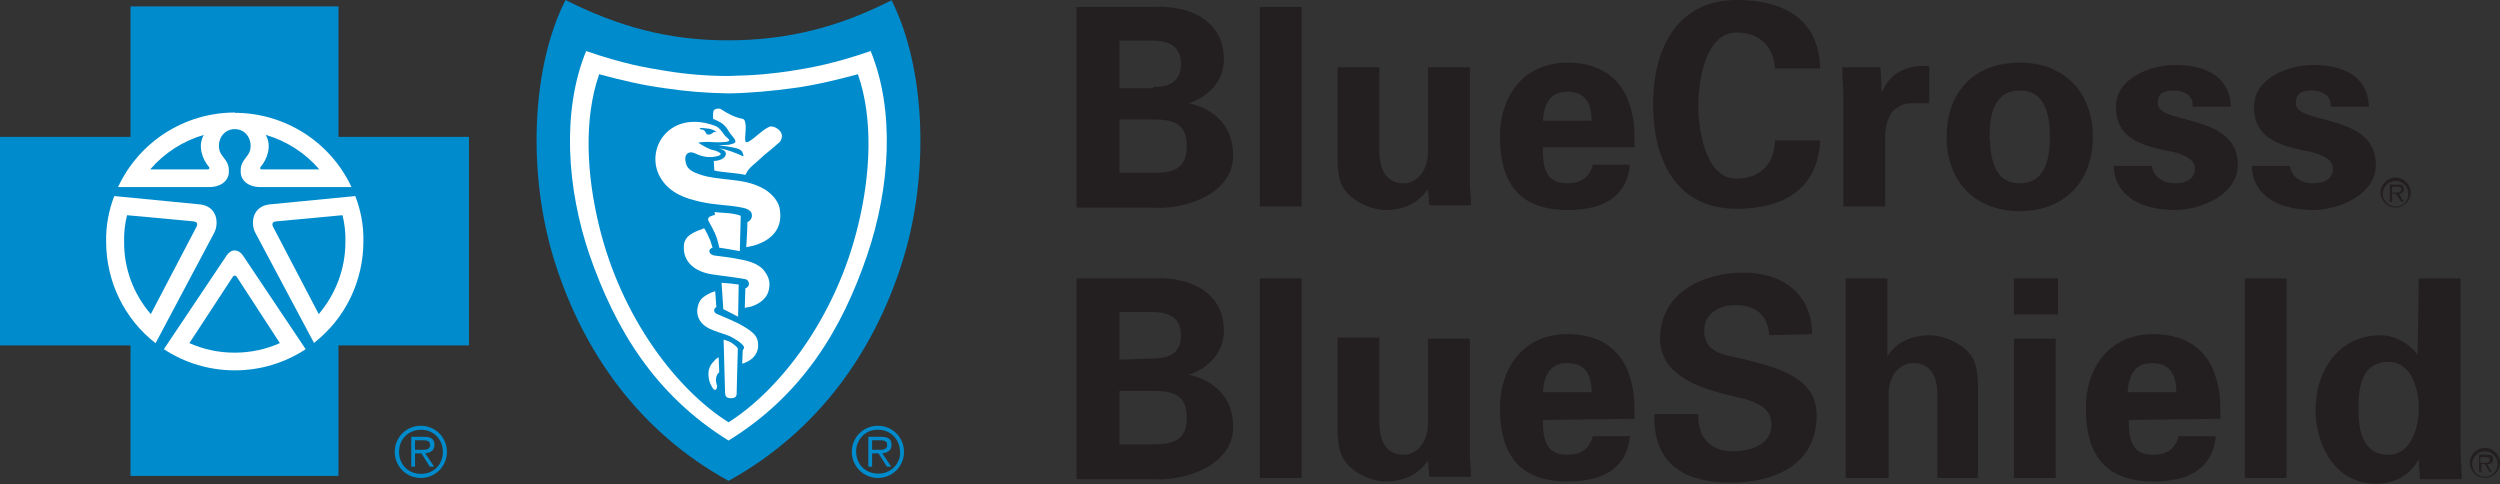
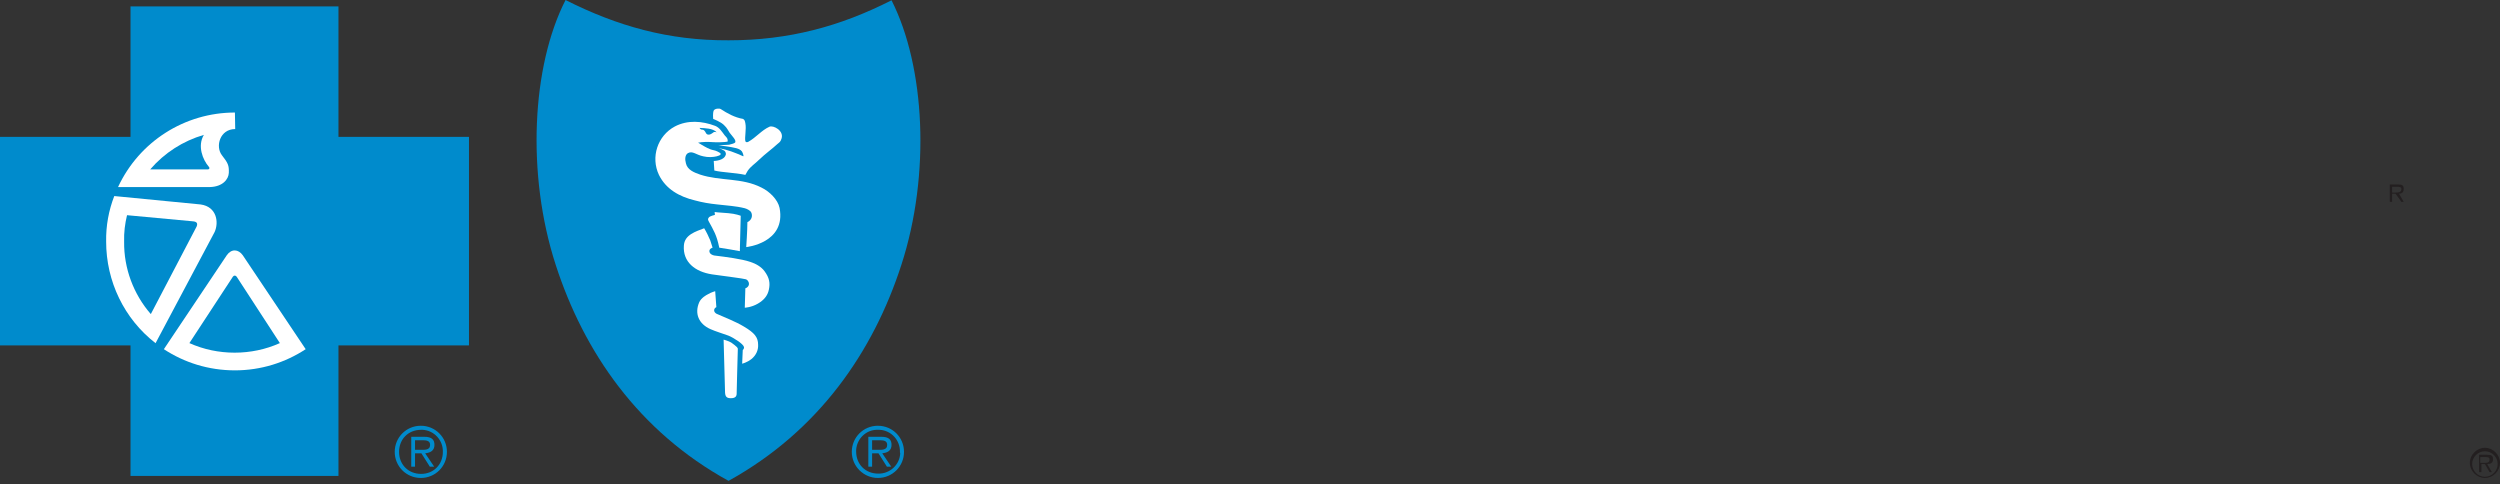
<svg xmlns="http://www.w3.org/2000/svg" width="862" height="167" viewBox="0 0 862 167" fill="none">
  <rect x="0" y="0" width="862" height="167" fill="#333333" stroke="none" />
  <g clip-path="url(#clip0_140_8)">
-     <path d="M371.2 71.2V2.4H397.2C409.6 1.6 422 6.8 422 20.4C422 28 416.8 33.2 410 35.6C418.8 37.6 425.2 43.6 425.2 53.6C425.2 67.2 408 72.4 397.6 71.6H371.2V71.2ZM397.6 30C404 30 407.2 27.6 407.2 22C407.2 16.4 403.6 14 397.6 14H386V30.4H397.6V30ZM397.6 59.6C404.4 59.6 409.2 58.4 409.2 50.4C409.2 42.4 404.4 41.2 397.6 41.2H386V59.6H397.6ZM448.8 2.4V71.2H434.4V2.4H448.8ZM492.4 65.2C489.2 69.6 484.8 72.4 477.6 72.4C472.8 72.4 463.6 68.8 462 62C461.2 59.2 461.2 56 461.2 54.4V23.2H475.6V52C475.6 57.2 477.2 63.2 484 63.2C488.4 63.2 492.4 59.2 492.4 52V23.2H506.8V62.4C506.8 65.2 507.2 68 507.2 70.8H492.8L492.4 65.2ZM532 51.2C532 57.6 532.8 63.2 540.4 63.2C545.2 63.2 548 61.2 549.2 56.8H562C560.8 68.8 551.6 72.4 540.4 72.4C524 72.4 517.2 63.2 517.2 47.2C517.2 32.8 525.6 21.6 540.4 21.6C549.2 21.6 556.8 24.8 560.8 33.2C562 36 562.8 38.8 563.2 41.6C563.6 44.4 563.6 47.6 563.6 50.8H532V51.2ZM548.8 41.6C548.8 36.4 547.2 31.6 540.4 31.6C534 31.6 532.4 36.4 532 41.6H548.8ZM612 24.4C612 17.2 607.6 11.2 598.8 11.2C588.4 11.2 585.6 26.8 585.6 36.4C585.6 46 588.4 61.6 598.8 61.6C607.6 61.6 612 55.6 612 48.4H627.6C626.8 65.6 614.4 72 598.8 72C578.8 72 570 56.4 570 36C570 16 578.8 0 598.8 0C614.8 0 627.2 6.4 627.6 23.6H612V24.4ZM648.4 23.2L648.8 32C652 24.4 658 22.4 665.2 22.8V35.6H658.8C656.4 35.6 653.2 37.2 652 39.2C650.4 42 650 44.4 650 47.6V71.2H635.6V32.8C635.6 30.8 635.2 26.8 635.2 23.2C635.2 23.2 648.4 23.2 648.4 23.2ZM696.4 72.8C680.8 72.8 671.2 62.4 671.2 47.2C671.2 32 680.4 21.6 696.4 21.6C712 21.6 721.6 32 721.6 47.2C721.6 62.4 712 72.8 696.4 72.8ZM696.4 63.2C705.2 63.2 706.8 54.8 706.8 47.2C706.8 39.6 705.2 31.2 696.4 31.2C687.6 31.2 686 39.6 686 47.2C686.4 54.8 687.6 63.2 696.4 63.2ZM756 36C756 32.8 752.8 31.2 749.6 31.2C745.6 31.2 744 32.4 744 35.6C744 43.2 771.6 38.8 771.6 56.8C771.6 67.2 758.8 72.4 750 72.4C738.8 72.4 729.2 68 728.8 57.2H742C742.4 60.8 745.6 63.2 750 63.2C754 63.2 756.8 61.6 756.8 58C756.8 54 750 52.4 747.2 52C738 50 729.6 47.6 729.6 36.8C729.6 26.8 741.6 22.4 750 22.4C760 22.4 768.8 26 769.2 36.8H756V36ZM803.6 36C803.6 32.8 800.4 31.2 797.2 31.2C793.2 31.2 791.6 32.4 791.6 35.6C791.6 43.2 819.2 38.8 819.2 56.8C819.2 67.2 806.4 72.4 797.6 72.4C786.4 72.4 776.8 68 776.4 57.2H789.6C790 60.8 793.2 63.2 797.6 63.2C801.6 63.2 804.4 61.6 804.4 58C804.4 54 797.6 52.4 794.8 52C785.6 50 777.2 47.6 777.2 36.8C777.2 26.8 789.2 22.4 797.6 22.4C807.6 22.4 816.4 26 816.8 36.8H803.6V36ZM371.2 164.8V96H397.2C409.6 95.2 422 100.4 422 114C422 121.6 416.8 126.8 410 129.2C418.8 131.2 425.2 137.2 425.2 147.2C425.2 160.8 408 166 397.6 165.2H371.2V164.8ZM397.6 123.6C404 123.6 407.2 121.2 407.2 115.6C407.2 110 403.6 107.6 397.6 107.6H386V124L397.6 123.6ZM397.6 153.2C404.4 153.2 409.2 152 409.2 144C409.2 136 404.4 134.8 397.6 134.8H386V153.2H397.6ZM448.8 96V164.8H434.4V96H448.8ZM492.4 158.8C489.2 163.2 484.8 166 477.6 166C472.8 166 463.6 162.4 462 155.2C461.2 152.4 461.2 149.2 461.2 147.6V116.4H475.6V145.6C475.6 150.8 477.2 156.8 484 156.8C488.4 156.8 492.4 152.8 492.4 145.6V116.8H506.8V156C506.8 158.8 507.2 161.6 507.2 164.4H492.8L492.4 158.8ZM532 144.8C532 151.2 532.8 156.8 540.4 156.8C545.2 156.8 548 154.8 549.2 150.4H562C560.8 162.4 551.6 166 540.4 166C524 166 517.2 156.8 517.2 140.8C517.2 126.4 525.6 115.2 540.4 115.2C549.2 115.2 556.8 118.4 560.8 126.8C562 129.6 562.8 132.4 563.2 135.2C563.6 138 563.6 141.2 563.6 144.4L532 144.8ZM548.8 135.2C548.8 130 547.2 125.2 540.4 125.2C534 125.2 532.4 130 532 135.2H548.8ZM610 115.6C609.6 108.8 605.6 105.2 598.4 105.2C592.8 105.2 587.6 108 587.6 114C587.6 121.6 594.4 122.4 600.4 123.6C610.8 126.4 626.4 129.2 626.4 143.2C626.4 160.4 611.6 166.4 596.8 166.4C581.2 166.4 570 160.4 570.4 142.8H585.6C585.2 150.4 589.6 155.6 597.2 155.6C603.2 155.6 610.8 153.6 610.8 146.4C610.8 138.4 600.8 137.6 595.2 136C585.6 133.6 572.4 129.2 572.4 116.8C572.4 101.2 586.8 94 601.2 94C614.4 94 624.8 101.2 624.8 115.2L610 115.6ZM636.4 164.8V96H650.8V122.8C653.6 118.4 658.4 115.6 665.6 115.6C670.4 115.6 679.6 119.2 681.2 126C682 128.8 682 132 682 133.6V164.8H668V136C668 130.8 666.4 125.2 659.6 125.2C655.2 125.2 651.2 129.2 651.2 136V164.8H636.4ZM709.6 96V108.4H694.4V96H709.6ZM708.8 116.8V164.8H694.4V116.8H708.8ZM734 144.8C734 151.2 734.8 156.8 742.4 156.8C747.2 156.8 750 154.8 751.2 150.4H764C762.8 162.4 753.6 166 742.4 166C726 166 719.2 156.8 719.2 140.8C719.2 126.4 727.6 115.2 742.4 115.2C751.2 115.2 758.8 118.4 762.8 126.8C764 129.6 764.8 132.4 765.2 135.2C765.6 138 765.6 141.2 765.6 144.4L734 144.8ZM750.4 135.2C750.4 130 748.8 125.2 742 125.2C735.6 125.2 734 130 733.6 135.2H750.4ZM788.4 96V164.8H774V96H788.4ZM834 96H848.4V155.6C848.4 158.8 848.8 162 848.8 165.2H834.4C834.4 162.8 834 160.8 834 158.4C830.8 164 825.6 166.8 819.2 166.8C805.2 166.8 798.4 153.6 798.4 141.2C798.4 128.4 806 115.6 820.8 115.6C825.6 115.6 830.8 118.4 833.6 122.4L834 96ZM823.6 156.8C831.2 156.8 834 147.6 834 140.8C834 134.4 831.6 124.8 823.6 124.8C814.4 124.8 813.2 133.2 813.2 140.8C813.2 148 814.4 156.8 823.6 156.8ZM826 71.2C823.6 71.2 821.6 69.2 821.6 66.8C821.6 64.4 823.6 62.4 826 62.4C828.4 62.4 830.4 64.4 830.4 66.8C830.4 69.2 828.8 71.2 826 71.2ZM826 61.2C823.2 61.2 820.8 63.6 820.8 66.4C820.8 69.2 823.2 71.6 826 71.6C828.8 71.6 831.2 69.2 831.2 66.4C831.2 63.6 828.8 61.2 826 61.2Z" fill="#231F20" />
    <path d="M826 66.4H824.8V64.4H826.4C827.2 64.4 828 64.4 828 65.2C828 66.4 826.8 66.4 826 66.4ZM828.8 65.2C828.8 64 828.4 63.6 826.8 63.6H824V69.6H824.8V66.8H826L828 69.6H828.8L827.2 66.8C828 66.8 828.8 66.4 828.8 65.2ZM856.8 164.4C854.4 164.4 852.4 162.4 852.4 160C852.4 157.6 854.4 155.6 856.8 155.6C859.2 155.6 861.2 157.6 861.2 160C861.2 162.4 859.2 164.4 856.8 164.4ZM856.8 154.4C854 154.4 851.6 156.8 851.6 159.6C851.6 162.4 854 164.8 856.8 164.8C859.6 164.8 862 162.4 862 159.6C862 156.8 859.6 154.4 856.8 154.4Z" fill="#231F20" />
    <path d="M856.4 159.6H855.2V157.6H856.8C857.6 157.6 858.4 157.6 858.4 158.4C858.4 159.6 857.6 159.6 856.4 159.6ZM859.6 158.4C859.6 157.2 859.2 156.8 857.6 156.8H854.8V162.8H855.6V160H856.8L858.4 162.8H859.2L857.6 160C858.8 160 859.6 159.6 859.6 158.4Z" fill="#231F20" />
    <path d="M136.1 155.8C136.1 150.8 140.1 146.8 145.1 146.8C150.1 146.8 154.1 150.8 154.1 155.8C154.1 160.8 150.1 164.8 145.1 164.8C140.1 164.8 136.1 160.8 136.1 155.8ZM152.7 155.8C152.8 151.8 149.7 148.4 145.7 148.2C145.5 148.2 145.3 148.2 145.2 148.2C140.8 148.2 137.6 151.4 137.6 155.8C137.6 160.2 140.8 163.4 145.2 163.4C149.5 163.4 152.7 160.2 152.7 155.8ZM143.1 160.9H141.8V150.6H146.2C148.9 150.6 149.8 151.6 149.8 153.4C149.8 155.4 148.4 156.1 146.6 156.3L149.7 160.9H148.2L145.3 156.3H143.1V160.9ZM144.9 155.1C146.3 155.1 148.3 155.3 148.3 153.4C148.3 152 147.1 151.8 145.9 151.8H143.1V155.1H144.9ZM293.7 155.8C293.7 150.8 297.7 146.8 302.7 146.8C307.7 146.8 311.7 150.8 311.7 155.8C311.7 160.8 307.7 164.8 302.7 164.8C297.8 164.8 293.7 160.8 293.7 155.8ZM310.3 155.8C310.4 151.8 307.3 148.4 303.3 148.2C303.1 148.2 302.9 148.2 302.8 148.2C298.8 148 295.4 151.2 295.2 155.2C295.2 155.4 295.2 155.6 295.2 155.7C295.2 160.1 298.4 163.3 302.8 163.3C306.8 163.4 310.2 160.3 310.4 156.3C310.3 156.1 310.3 156 310.3 155.8ZM300.7 160.9H299.4V150.6H303.8C306.5 150.6 307.4 151.6 307.4 153.4C307.4 155.4 306 156.1 304.2 156.3L307.3 160.9H305.8L302.9 156.3H300.7V160.9ZM302.5 155.1C303.9 155.1 305.9 155.3 305.9 153.4C305.9 152 304.7 151.8 303.5 151.8H300.7V155.1H302.5ZM116.7 164.1V119.1H161.7V47.2H116.7V2.2H45V47.2H0V119.1H45V164.1H116.7Z" fill="#008BCC" />
    <path d="M39.4 67.6L69.2 70.5C74.8 71.3 75.5 76.7 74 80L53.6 118.4V118.3C42.8 109.9 36.6 97 36.6 83.3C36.5 77.8 37.5 72.5 39.4 67.6ZM81.1 44.5C75.8 44.5 74.2 50.5 76.5 53.5C78.6 56.2 79 57 78.9 59.6C78.8 61.8 76.8 64.4 72.3 64.5H40.7C48 48.8 63.7 38.8 81 38.8" fill="white" />
    <path d="M43.8 74.2L66.4 76.3C68 76.4 68.2 77.1 67.8 78.1L52 108.3C46 101.4 42.7 92.5 42.8 83.4C42.7 80.1 43.1 77.1 43.8 74.2ZM70.3 46.5C68 50.3 69.9 55.1 72 57.5C72.4 57.9 72.2 58.3 71.8 58.4H51.8C56.7 52.7 63.1 48.6 70.3 46.5Z" fill="#008BCC" />
-     <path d="M122.5 67.6L92.7 70.5C87.1 71.3 86.4 76.7 87.9 80L108.3 118.3V118.2C119.1 109.8 125.3 96.9 125.3 83.2C125.4 77.7 124.4 72.5 122.5 67.6ZM80.8 44.5C86.1 44.5 87.7 50.5 85.4 53.5C83.3 56.2 82.9 57 83 59.6C83.1 61.8 85.1 64.4 89.6 64.5H121.2C113.9 48.9 98.2 38.9 80.9 38.9" fill="white" />
    <path d="M118.1 74.2L95.5 76.3C93.9 76.4 93.7 77.1 94.1 78.1L109.9 108.3C115.6 101.6 119.1 92.9 119.1 83.4C119.2 80.1 118.8 77.1 118.1 74.2ZM91.6 46.5C93.9 50.3 92 55.1 89.9 57.5C89.5 57.9 89.7 58.3 90.1 58.4H110.1C105.2 52.7 98.8 48.6 91.6 46.5Z" fill="#008BCC" />
    <path d="M81 127.7C90 127.7 98.4 125 105.4 120.4L83.7 88C82.2 85.9 79.8 85.7 78.2 88L56.5 120.4C63.5 125 71.9 127.7 81 127.7Z" fill="white" />
    <path d="M251.2 165.8C282.3 148.6 301.1 121.3 310.8 91.3C320.9 60.2 319 23 307.4 0.1C289.7 9.1 272 13.9 251.2 13.9C230.5 14 212.8 9 195 0C183.3 22.9 181.5 60.2 191.6 91.3C201.3 121.3 220.1 148.7 251.2 165.8Z" fill="#008BCC" />
-     <path d="M251.2 151.9C276.8 136.1 290.4 113.4 299.1 87.7C306.8 64.9 308.7 38.3 300.2 17.6C287.4 22 279.9 23.3 273 24.4C266.5 25.4 260.7 26 251.2 26.2H251.1C243.8 26.2 236.5 25.6 229.3 24.4C222.4 23.3 214.9 22 202.1 17.6C193.6 38.4 195.5 65 203.2 87.7C212.1 113.4 225.7 136.1 251.2 151.9Z" fill="white" />
    <path d="M251.2 145.6C268.5 134.7 288.1 110 295.9 77.6C300.1 60.4 301.2 41 295.8 25.6C288 27.7 280.8 29.4 273.4 30.4C265.9 31.4 258.5 32.1 251.3 32.2H251.2C243.8 32.1 236.4 31.5 229.1 30.4C221.6 29.4 214.4 27.7 206.6 25.6C201.2 41 202.3 60.3 206.5 77.6C214.3 110.1 233.9 134.8 251.2 145.6Z" fill="#008BCC" />
    <path d="M255.1 86.6L255.4 74.4C255.4 74.4 253.7 73.7 251.1 73.5C247.7 73.3 246.4 73.1 246.4 73.1L246.5 74.1C246.5 74.1 244.7 74.5 244.4 75C244.3 75.2 243.9 75.5 244.3 76.2C246.1 79.5 247.1 81 248 85.4C250.6 85.8 252.4 86.1 255.1 86.6Z" fill="white" />
    <path d="M235.8 84.7C235.4 90.3 239.6 93.7 245.5 94.6C251.8 95.5 255.5 95.9 257.2 96.3C257.7 96.5 258 96.9 258.2 97.5C258.3 98.1 258.2 98.4 257.9 98.8C257.5 99.3 257 99.4 257 99.4L256.8 106.1C256.8 106.1 259.1 106 261.3 104.7C263.4 103.5 264.7 101.9 265.1 99.9C265.6 97.6 265.3 95.8 263.6 93.5C262.5 92 260.6 90.9 258.7 90.3C255.8 89.3 250.4 88.6 246.3 88.1C245.7 88 244.7 87.6 244.6 86.7C244.5 85.7 245.7 85.4 245.7 85.4C245.7 85.4 245.4 84.4 244.9 82.9C244.3 81.5 243.6 80 242.8 78.7C240 79.8 236 80.9 235.8 84.7Z" fill="white" />
-     <path d="M254.7 98.1L254.5 109.2L249.4 106.6L248.8 97.5C251.5 97.7 252.5 97.8 254.7 98.1Z" fill="white" />
    <path d="M241.1 104.2C239.4 108.1 240.9 111.7 245 113.5C246.8 114.3 249.2 115 251.1 115.7C252.9 116.4 256.3 118.6 256.5 119.6C256.7 120.2 256.1 120.7 256.1 120.7L255.9 125.4C255.9 125.4 257.6 125 259.1 123.8C260.6 122.6 261.5 120.8 261.4 118.9C261.4 116.3 260.2 114.8 256.5 112.6C253.7 110.9 249.8 109.4 247.1 108.2C246.9 108.1 246 107.6 246.3 106.6C246.5 106.1 247 105.9 247 105.9L246.6 100.4C246.6 100.4 245.2 100.8 244.2 101.4C243.4 101.8 241.8 102.7 241.1 104.2Z" fill="white" />
    <path d="M254.4 120.4C254.4 120 254.3 120 254.1 119.7C253.5 119.1 252.8 118.6 252.1 118.1C251.3 117.6 249.5 117.1 249.5 117.1C249.5 117.1 249.8 129.1 250 135.4C250.1 136.8 250.6 137.3 252 137.3C253.6 137.3 254 136.6 254 135.7C254 133.7 254.3 125.1 254.4 120.4ZM256.2 41C256.8 41.4 256.8 41.6 257 42.5C257.4 44.5 256.7 47.4 257 48.7C257.2 49.1 257.6 49.1 258 48.9C260.7 47.4 262.6 44.9 265.3 43.7C266.6 43.1 270.3 45 269.5 47.7C269.1 49 268.8 49 268 49.7C266.3 51.3 264 52.9 261.7 55.1C260.3 56.5 258.9 57.3 257.8 58.9C257.6 59.3 257 60.3 257 60.3C253.2 59.5 249.2 59.5 246.3 58.8L246.1 55.5C246.1 55.5 249.9 55.5 250.3 53.1C250.3 53 250.2 52.3 249.8 52C249.2 51.6 248.5 51.3 247.9 51.1C250.8 51.6 253.4 52.6 256.3 53.9C256.5 53.6 256 52.5 255.8 52.2C255.4 51.7 254.9 51.4 253.9 51.1C252.1 50.6 247.7 50.1 247.7 50.1L251.4 49.9C252.3 49.7 253.3 49.4 253.5 49.1C253.9 48.3 252.5 47 251.6 45.8C251.2 45.2 250.6 44 249.8 43.3C248.8 42.1 245.9 41 245.9 41C245.9 41 245.7 39 246.1 38.1C246.5 37.4 248 37.3 248.5 37.6C250.8 39.1 253.3 40.5 256.2 41Z" fill="white" />
-     <path d="M268.8 71.7C268.2 68.8 265.3 66 262.6 64.7C255.8 61.2 248.4 62.5 241.4 60.2C239.4 59.5 237 58.6 236.5 56.3C236.1 54.9 236.2 53.4 237.2 52.8C238.8 51.9 240 53.4 242.5 53.9C244.1 54.3 245.9 54.2 247.1 53.9C247.7 53.7 248.4 53.6 248.5 53.1C248.5 52.7 247.6 52.4 247.3 52.2C246.5 51.8 245.8 51.8 245 51.5C243.6 51 242.1 50 240.7 49.2C242 48.9 244.3 48.9 245.6 49C246.7 49.1 249.9 49.1 250.9 48.8C251.1 48.7 251.6 48.6 251.4 48.2C251 47.6 250.4 47.3 249.9 46.7C248.9 45.4 248.1 44 246.6 43.4C242.1 41.7 237.1 41.3 232.7 43.6C226.7 46.8 224.3 54.2 227.2 60.3C229.6 65.2 234.2 67.8 239.6 69.1C242.2 69.8 244.5 70.2 247.4 70.5C250.7 70.9 253.6 71 256.8 71.8C257.5 72 258.6 72.5 259 73.2C259.6 74.4 259.2 75.9 257.7 76.6C257.7 79.4 257.3 85.2 257.3 85.2C257.3 85.2 271.1 83.8 268.8 71.7ZM247.1 45.6C246.8 45.5 246.5 45.5 246.2 45.5C245.6 45.9 245.2 46.3 244.6 46.4C243.3 46.6 243.5 45.5 242.7 44.9C242.2 44.5 241.7 45 241.2 44.1C243 44.2 245.8 44.2 247.1 45.6Z" fill="white" />
+     <path d="M268.8 71.7C268.2 68.8 265.3 66 262.6 64.7C255.8 61.2 248.4 62.5 241.4 60.2C239.4 59.5 237 58.6 236.5 56.3C236.1 54.9 236.2 53.4 237.2 52.8C238.8 51.9 240 53.4 242.5 53.9C244.1 54.3 245.9 54.2 247.1 53.9C247.7 53.7 248.4 53.6 248.5 53.1C248.5 52.7 247.6 52.4 247.3 52.2C246.5 51.8 245.8 51.8 245 51.5C243.6 51 242.1 50 240.7 49.2C242 48.9 244.3 48.9 245.6 49C246.7 49.1 249.9 49.1 250.9 48.8C251 47.6 250.4 47.3 249.9 46.7C248.9 45.4 248.1 44 246.6 43.4C242.1 41.7 237.1 41.3 232.7 43.6C226.7 46.8 224.3 54.2 227.2 60.3C229.6 65.2 234.2 67.8 239.6 69.1C242.2 69.8 244.5 70.2 247.4 70.5C250.7 70.9 253.6 71 256.8 71.8C257.5 72 258.6 72.5 259 73.2C259.6 74.4 259.2 75.9 257.7 76.6C257.7 79.4 257.3 85.2 257.3 85.2C257.3 85.2 271.1 83.8 268.8 71.7ZM247.1 45.6C246.8 45.5 246.5 45.5 246.2 45.5C245.6 45.9 245.2 46.3 244.6 46.4C243.3 46.6 243.5 45.5 242.7 44.9C242.2 44.5 241.7 45 241.2 44.1C243 44.2 245.8 44.2 247.1 45.6Z" fill="white" />
    <path d="M80.3 95.4C80.7 94.9 81.1 94.9 81.6 95.4L96.5 118.3C91.6 120.5 86.3 121.6 80.9 121.6C75.5 121.6 70.2 120.5 65.3 118.3L80.3 95.4C80.7 94.9 81.2 94.9 81.6 95.4Z" fill="#008BCC" />
-     <path d="M246.3 124.4C245.6 125.1 244 126.6 244.3 129.7C244.5 131.7 244.9 132.3 245.6 133.6C246.1 134.5 246.9 134.9 247.2 133.6C247.4 132.8 246.7 132.1 246.9 130.4C247.2 128.7 248 128.4 248 128.4L247.8 123.2C247.2 123.5 246.7 123.9 246.3 124.4Z" fill="white" />
  </g>
  <defs>
    <clipPath id="clip0_140_8">
      <rect width="862" height="166.8" fill="white" />
    </clipPath>
  </defs>
</svg>